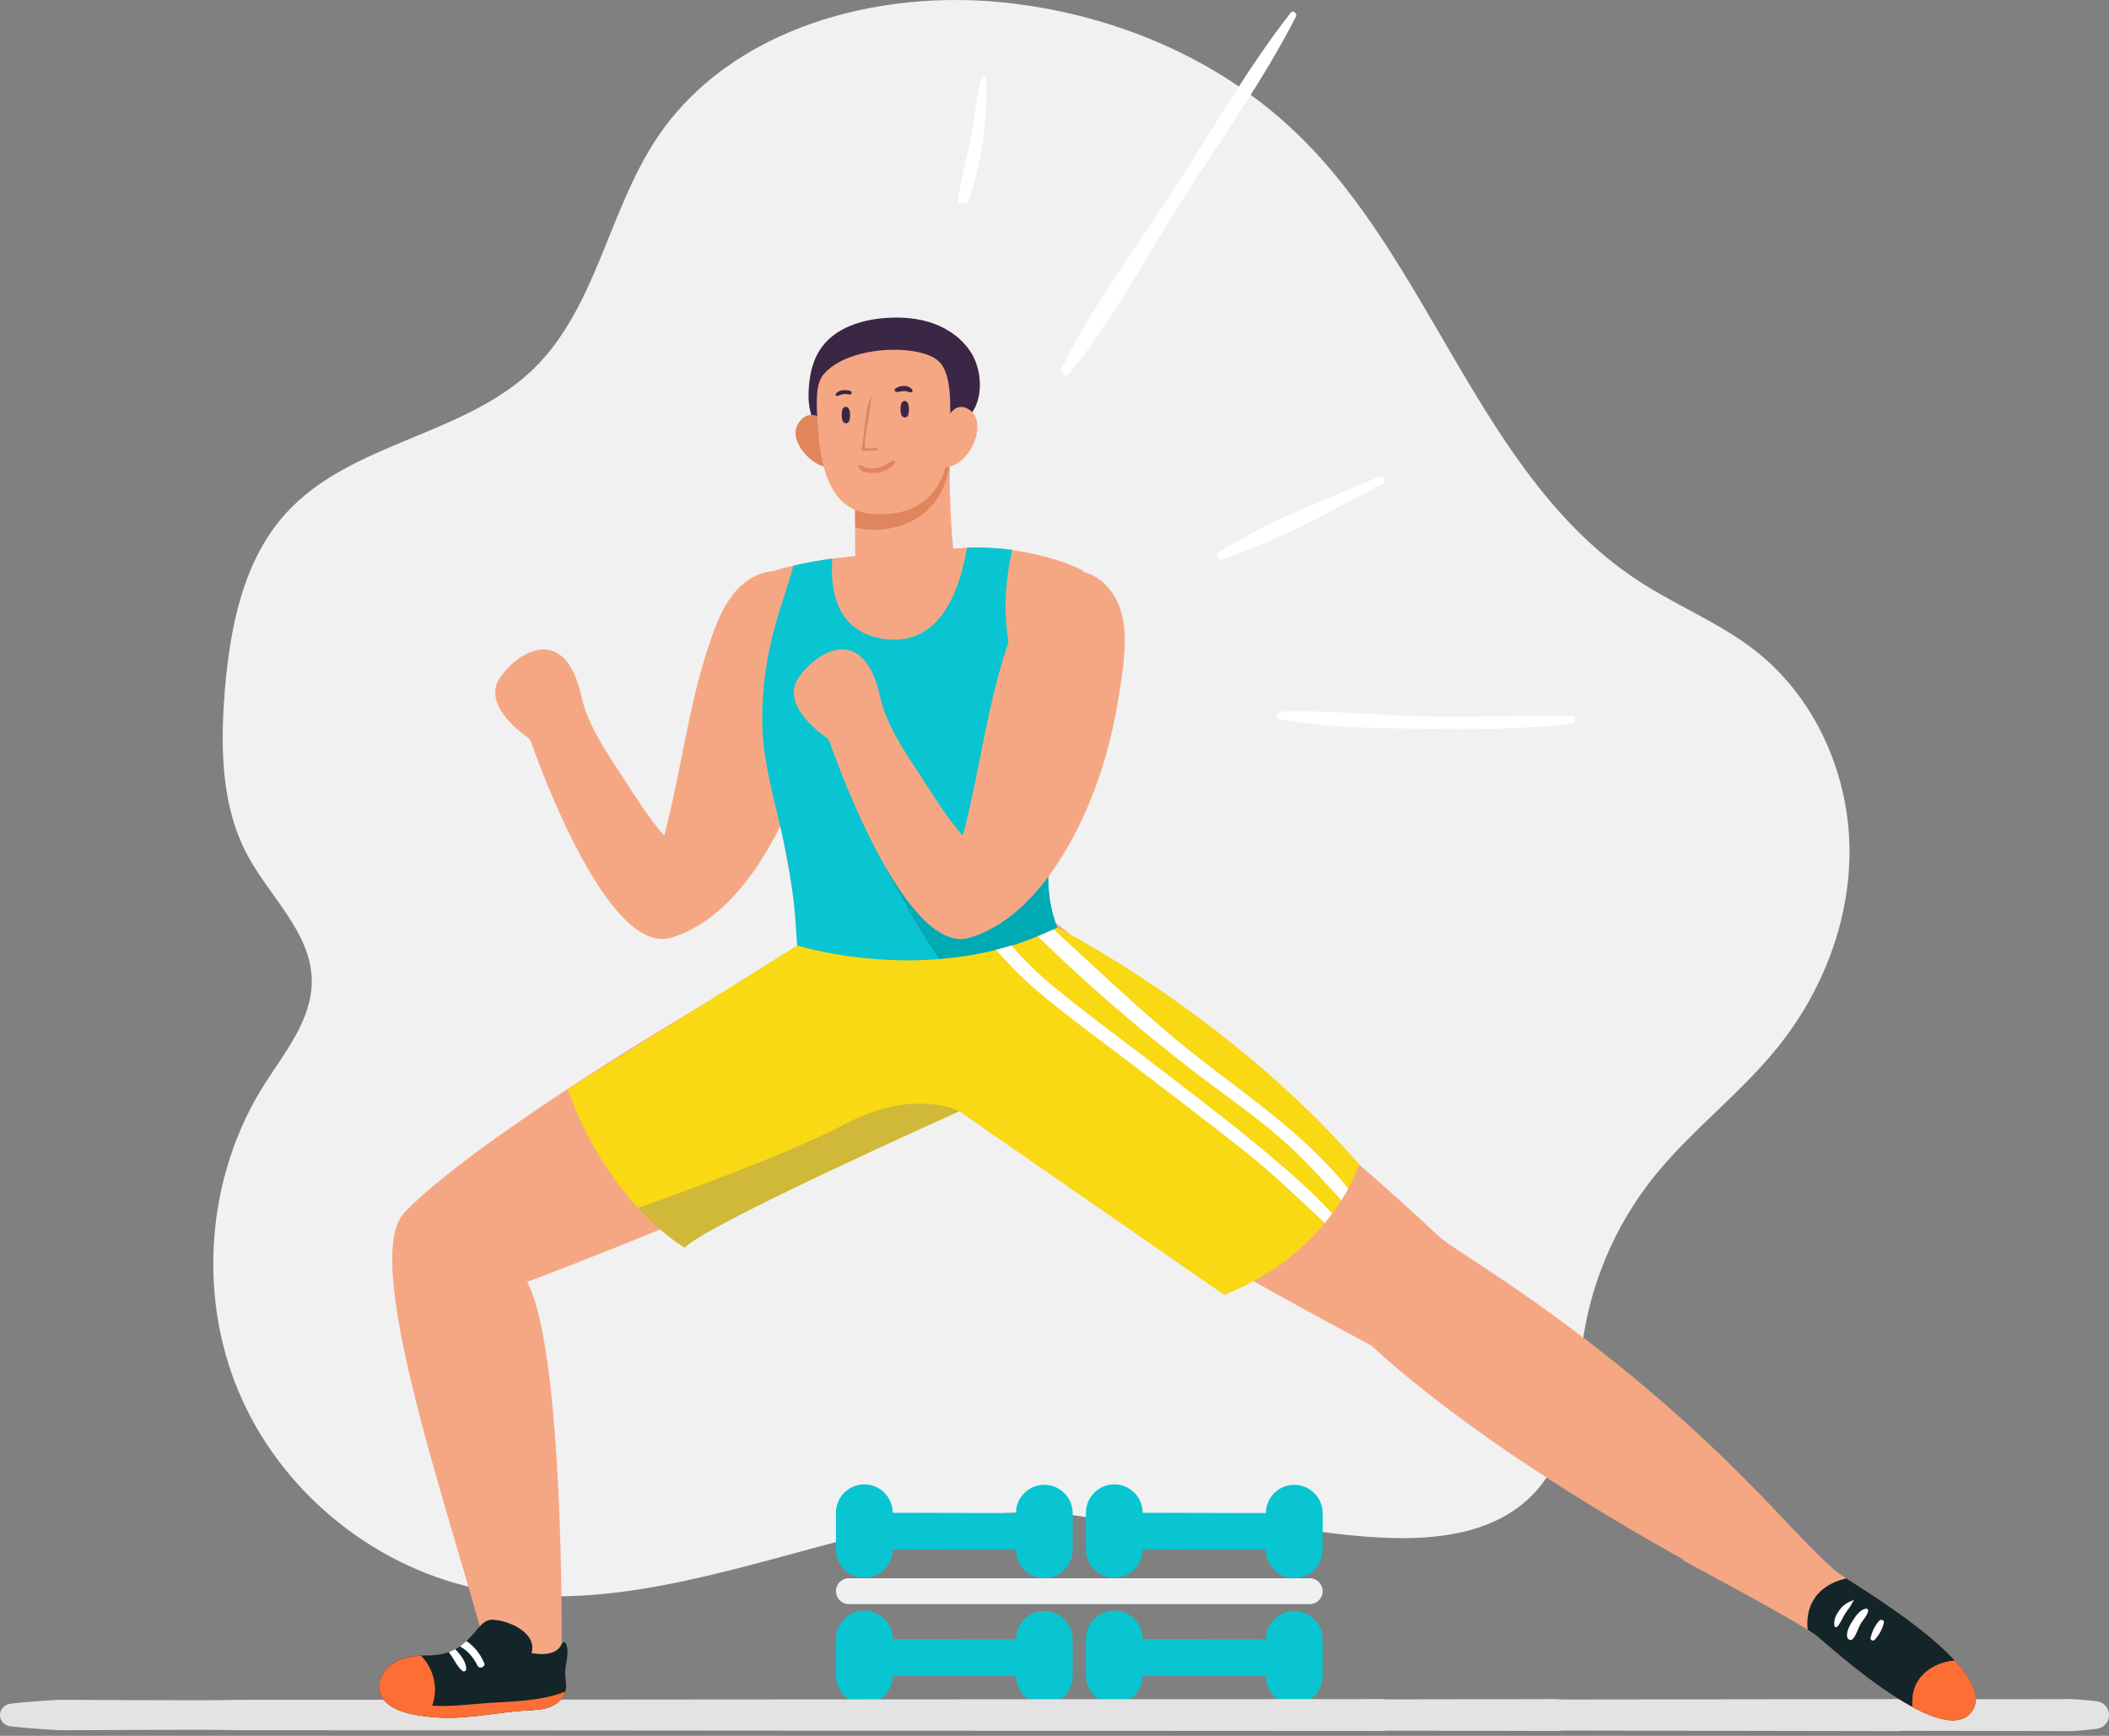
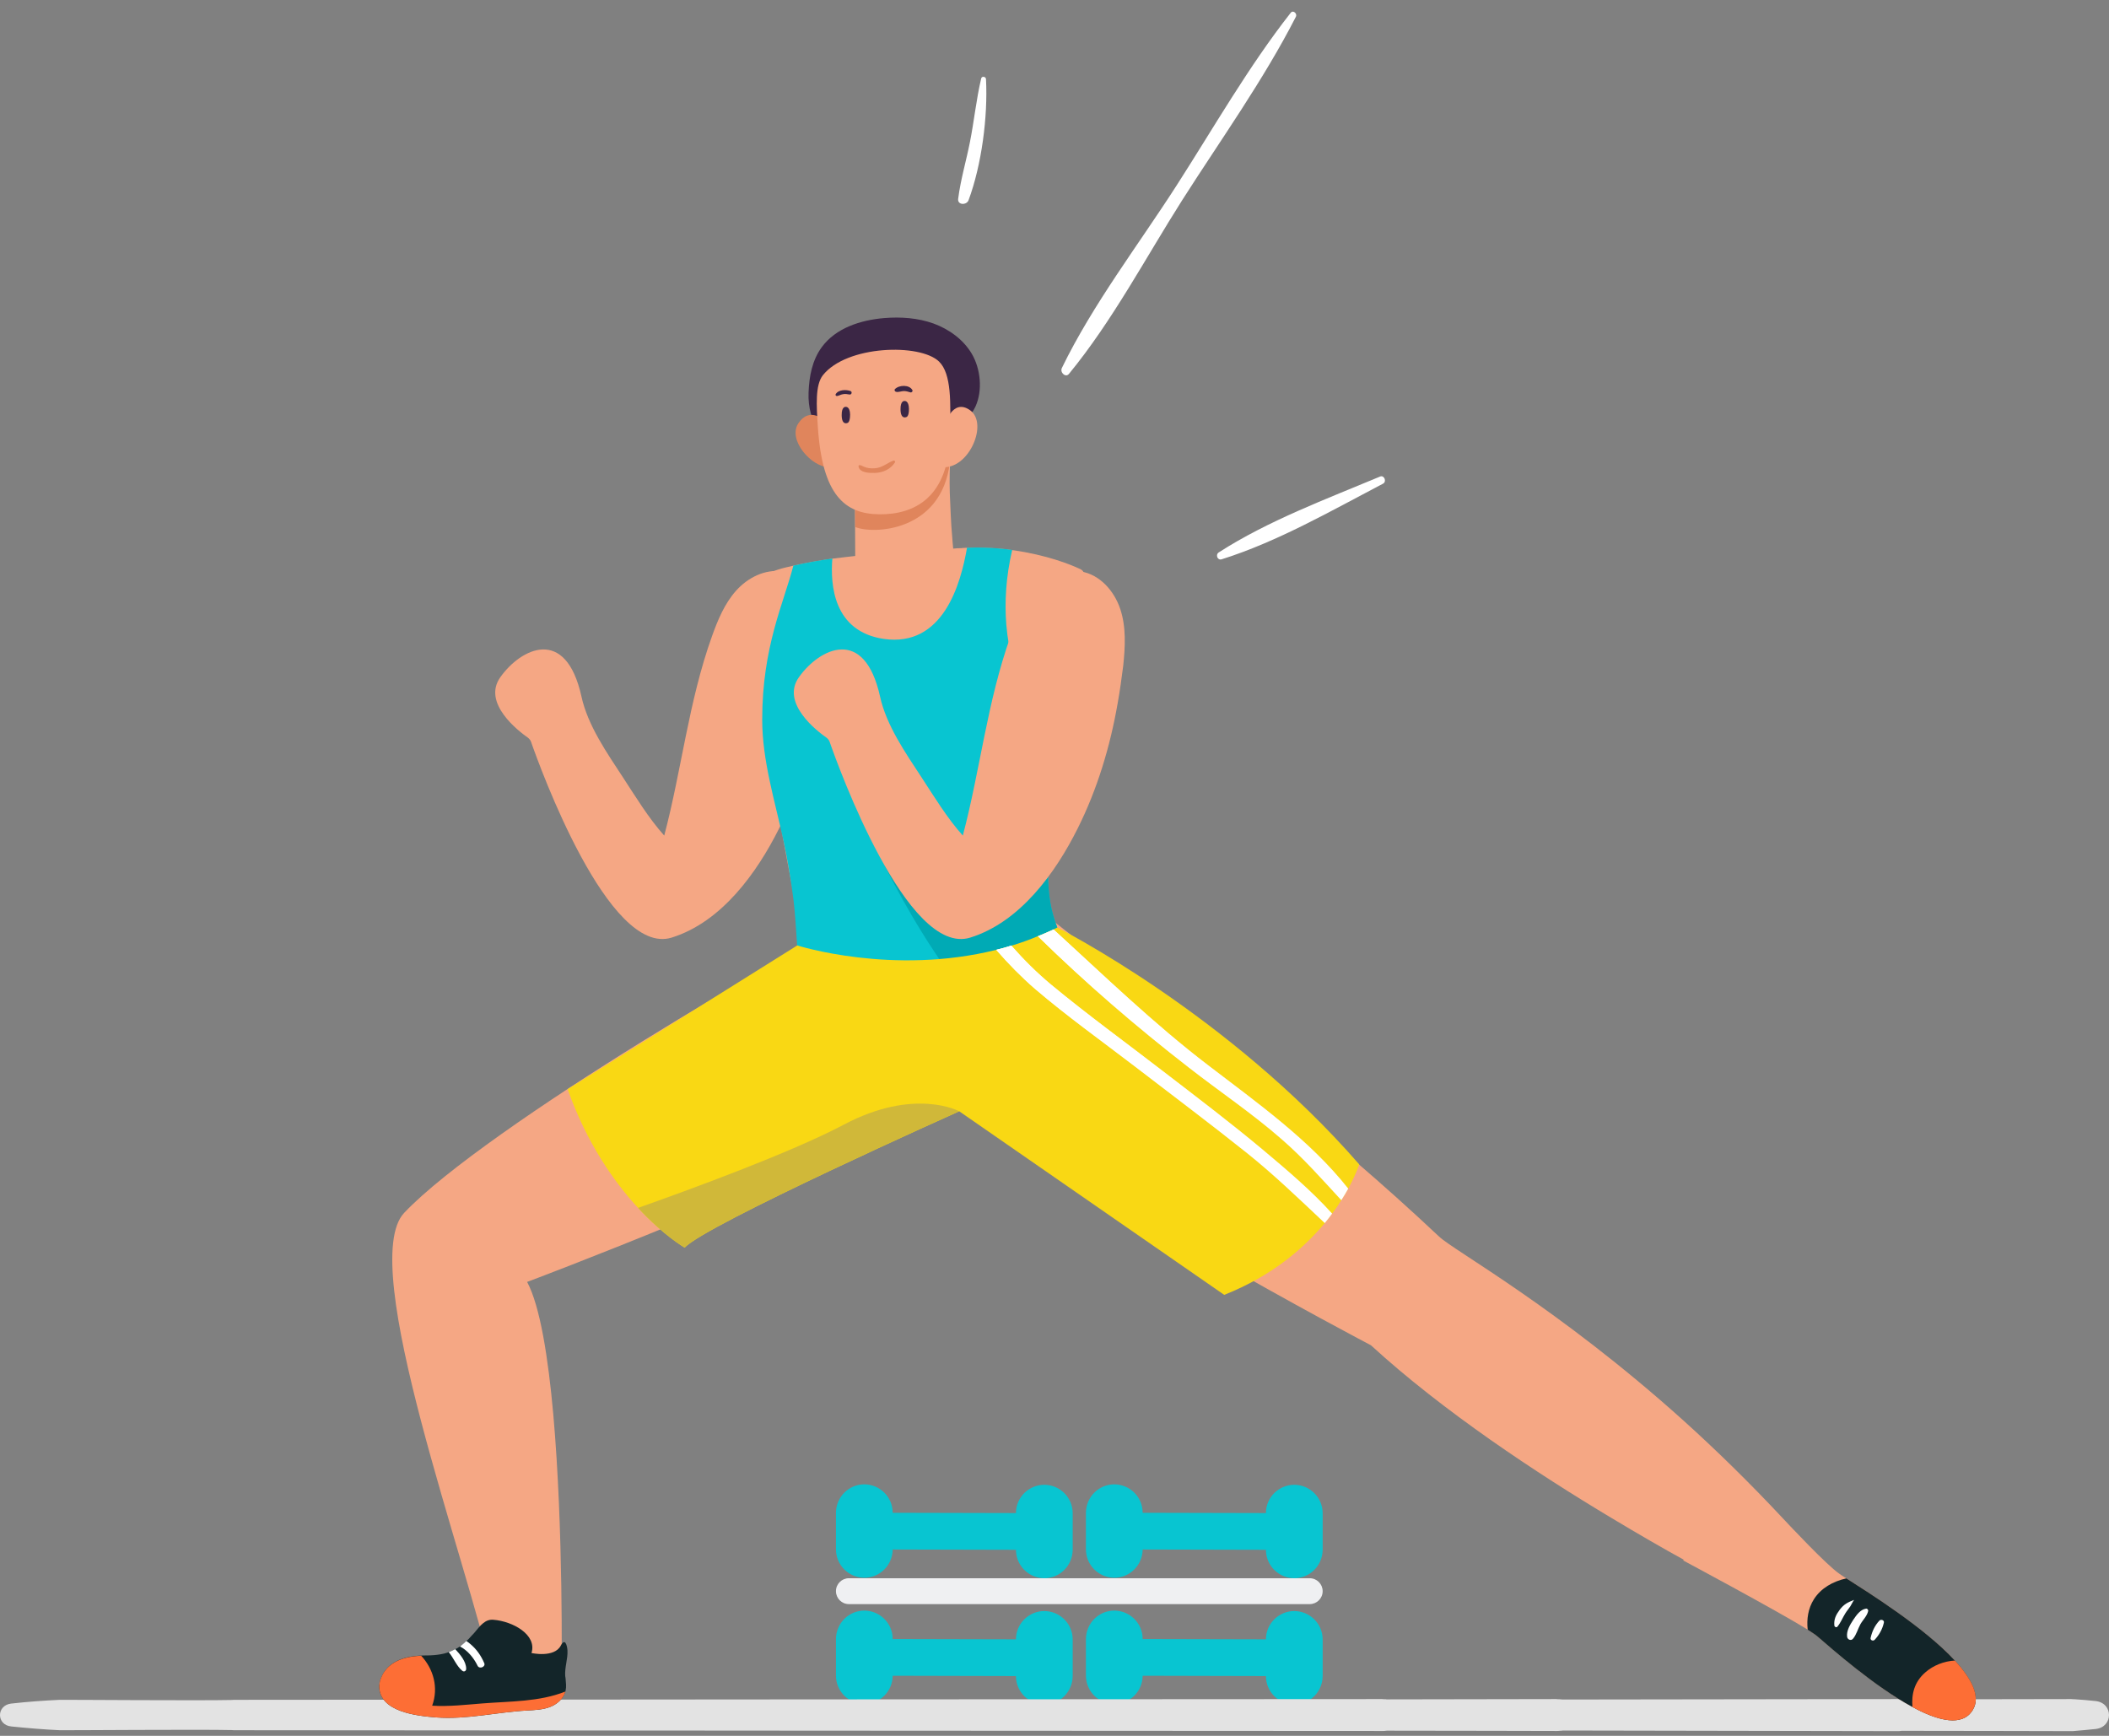
<svg xmlns="http://www.w3.org/2000/svg" width="424" height="349" viewBox="0 0 424 349" fill="none">
  <rect x="0" y="0" width="424" height="349" fill="#808080" stroke="none" />
-   <path d="M265.941 308.028C281.221 310.024 299.314 311.023 309.268 299.283C316.863 290.297 316.56 277.348 318.86 265.82C320.978 255.291 325.637 245.246 332.324 236.835C339.797 227.425 349.63 220.133 357.194 210.814C366.544 199.317 372.201 184.612 371.808 169.787C371.415 154.961 364.728 140.196 353.11 130.998C345.969 125.34 337.316 121.921 329.661 116.959C297.438 96.082 287.998 52.574 260.072 26.221C244.762 11.758 224.4 3.196 203.493 0.684C176.776 -2.553 146.701 5.556 131.906 28.006C122.224 42.71 119.804 62.044 107.157 74.268C93.299 87.641 70.577 88.881 57.567 103.102C48.883 112.602 46.251 126.097 45.192 138.925C44.284 150.181 44.435 162.102 49.791 172.026C54.329 180.437 62.589 187.608 62.68 197.169C62.74 205.065 57.173 211.661 52.968 218.318C41.621 236.411 39.685 260.102 47.975 279.798C56.235 299.495 74.51 314.684 95.387 319.283C118.382 324.305 142.012 317.044 164.734 310.932C187.457 304.82 212.358 300.01 233.9 309.45C244.913 305.758 254.414 306.515 265.941 308.028Z" fill="#F1F1F1" />
  <path d="M254.504 304.215L229.724 304.155C229.724 301.008 227.183 298.467 224.036 298.437C220.89 298.437 218.348 300.978 218.318 304.125V311.507C218.318 314.654 220.859 317.195 224.006 317.226C227.153 317.226 229.694 314.684 229.724 311.537L254.504 311.598C254.504 314.745 257.046 317.286 260.192 317.316C263.339 317.316 265.881 314.775 265.911 311.628V304.246C265.911 301.099 263.369 298.558 260.223 298.527C257.076 298.527 254.504 301.069 254.504 304.215Z" fill="#08C5D1" />
  <path d="M204.249 304.215L179.469 304.155C179.469 301.008 176.928 298.467 173.781 298.436C170.635 298.436 168.093 300.978 168.063 304.124V311.507C168.063 314.654 170.604 317.195 173.751 317.225C176.898 317.225 179.439 314.684 179.469 311.537L204.249 311.598C204.249 314.744 206.791 317.286 209.937 317.316C213.084 317.316 215.626 314.775 215.656 311.628V304.245C215.656 301.099 213.114 298.557 209.968 298.527C206.821 298.527 204.249 301.069 204.249 304.215Z" fill="#08C5D1" />
  <path d="M254.505 329.6L229.725 329.54C229.725 326.393 227.183 323.852 224.036 323.821C220.89 323.821 218.348 326.363 218.318 329.509V336.892C218.318 340.039 220.86 342.58 224.006 342.61C227.153 342.61 229.694 340.069 229.725 336.922L254.505 336.983C254.505 340.129 257.046 342.671 260.193 342.701C263.339 342.701 265.881 340.16 265.911 337.013V329.63C265.911 326.484 263.37 323.942 260.223 323.912C257.076 323.912 254.505 326.454 254.505 329.6Z" fill="#08C5D1" />
  <path d="M204.249 329.6L179.469 329.54C179.469 326.393 176.928 323.852 173.781 323.821C170.635 323.821 168.093 326.363 168.063 329.509V336.892C168.063 340.039 170.604 342.58 173.751 342.61C176.898 342.61 179.439 340.069 179.469 336.922L204.249 336.983C204.249 340.129 206.791 342.671 209.937 342.701C213.084 342.701 215.626 340.16 215.656 337.013V329.63C215.656 326.484 213.114 323.942 209.968 323.912C206.821 323.912 204.249 326.454 204.249 329.6Z" fill="#08C5D1" />
  <path d="M170.664 322.52H263.309C264.731 322.52 265.911 321.37 265.911 319.918C265.911 318.496 264.761 317.316 263.309 317.316H170.664C169.242 317.316 168.062 318.466 168.062 319.918C168.062 321.34 169.212 322.52 170.664 322.52Z" fill="#EFF0F2" />
  <path d="M2.228 342.52C5.465 342.157 8.703 341.914 12.001 341.763C12.908 341.733 40.502 341.945 46.614 341.793C46.735 341.793 46.856 341.763 46.977 341.763C47.885 341.733 277.893 341.612 277.893 341.612C278.104 341.642 278.286 341.642 278.498 341.642C278.588 341.642 278.679 341.642 278.74 341.672C289.057 341.642 312.869 341.612 312.869 341.612C313.081 341.642 313.262 341.642 313.474 341.642C313.716 341.672 313.958 341.672 314.2 341.703C319.132 341.703 381.46 341.612 381.46 341.612C381.671 341.642 381.853 341.642 382.065 341.642C382.156 341.642 382.246 341.672 382.307 341.672C392.624 341.642 416.436 341.612 416.436 341.612C416.648 341.642 416.829 341.642 417.041 341.642C418.463 341.733 419.885 341.854 421.277 342.005C424.908 342.368 424.908 347.27 421.277 347.633C419.855 347.784 418.463 347.905 417.041 348.026C416.86 348.057 416.678 348.056 416.496 348.056C416.496 348.056 393.32 347.996 382.337 347.996C382.246 347.996 382.156 348.026 382.065 348.026C381.883 348.057 381.702 348.056 381.52 348.056C381.52 348.056 336.257 347.966 314.261 347.935C314.019 347.966 313.746 347.996 313.504 347.996C313.323 348.026 313.141 348.026 312.96 348.026C312.96 348.026 289.783 347.966 278.8 347.966C278.709 347.966 278.619 347.996 278.528 347.996C278.346 348.026 278.165 348.026 277.983 348.026C277.983 348.026 47.945 347.905 47.007 347.875C46.886 347.875 46.765 347.845 46.644 347.845C40.562 347.693 12.969 347.905 12.031 347.875C8.763 347.724 5.526 347.451 2.288 347.119C-0.737 346.846 -0.768 342.883 2.228 342.52Z" fill="#E3E3E3" />
  <path d="M164.673 141.376C163.161 150.09 160.589 158.652 156.625 166.579C152.178 175.475 145.067 185.399 135.022 188.515C122.345 192.449 108.488 154.114 106.763 149.152C106.642 148.819 106.43 148.547 106.158 148.335C104.252 147.004 96.839 141.346 100.621 136.111C104.736 130.363 113.752 125.794 116.899 140.045C118.17 145.854 122.012 151.361 125.219 156.262C127.791 160.195 130.393 164.492 133.54 168.001C137.049 154.719 138.441 141.043 143.131 127.942C144.311 124.644 145.672 121.346 148.002 118.744C150.332 116.142 153.842 114.357 157.291 114.902C161.073 115.507 163.977 118.805 165.188 122.436C166.398 126.066 166.186 130 165.793 133.812C165.46 136.353 165.127 138.895 164.673 141.376Z" fill="#F5A784" />
  <path d="M195.776 218.953C156.504 238.831 105.976 257.741 105.976 257.741C108.578 262.613 110.211 272.9 111.24 284.428C113.298 307.574 112.904 335.833 112.904 335.833C105.855 340.039 99.017 337.134 99.017 337.134C94.085 314.23 71.574 254.111 81.256 243.854C97.383 226.789 161.98 188.727 173.477 184.763C181.405 182.071 189.664 181.284 194.778 186.397C196.926 188.545 198.56 191.783 199.346 196.351C199.437 196.926 199.528 197.471 199.589 198.046C201.162 213.537 213.839 209.816 195.776 218.953Z" fill="#F5A784" />
  <path d="M396.619 343.79C401.188 336.136 378.132 321.794 371.204 317.347C370.568 316.953 370.114 316.651 369.782 316.409C367.18 314.623 359.797 306.727 358.435 305.274C351.537 297.892 344.82 291.356 338.376 285.547C313.142 262.855 292.326 251.479 289.33 248.635C277.682 237.682 266.82 228.484 257.016 220.799C225.096 195.716 205.369 180.134 205.369 180.134C201.163 178.591 196.504 184.461 193.236 184.098C173.146 182.01 170.695 200.588 190.664 217.955C213.901 238.166 275.624 270.48 275.624 270.48C289.996 283.671 308.966 296.228 324.004 305.214C329.541 308.542 334.533 311.416 338.557 313.625L338.345 313.716C338.345 313.716 356.953 323.67 363.458 327.664C364.396 328.269 365.092 328.723 365.425 329.025C370.296 333.201 391.596 352.141 396.619 343.79Z" fill="#F5A784" />
  <path d="M396.618 343.79C398.252 341.067 396.376 337.527 393.018 333.866C386.876 327.21 375.681 320.221 371.203 317.346C368.48 317.952 366.09 319.313 364.668 321.552C363.518 323.367 363.185 325.546 363.427 327.664C364.365 328.269 365.061 328.723 365.394 329.025C368.238 331.476 376.861 339.101 384.455 343.185C389.75 346.06 394.561 347.209 396.618 343.79Z" fill="#132529" />
  <path d="M368.783 326.817C368.661 325.546 369.115 324.668 369.872 323.64C370.719 322.52 371.506 322.157 372.746 321.673C372.444 322.097 372.262 322.551 371.99 322.974C371.657 323.488 371.264 323.912 370.961 324.426C370.416 325.304 370.084 326.212 369.418 327.028C369.236 327.301 368.813 327.119 368.783 326.817Z" fill="white" />
  <path d="M371.354 329.116C371.172 327.906 371.959 326.635 372.594 325.667C373.23 324.729 373.986 323.609 375.166 323.428C375.408 323.398 375.62 323.67 375.59 323.882C375.378 324.91 374.531 325.667 374.016 326.575C373.502 327.512 373.23 328.662 372.534 329.479C372.14 329.963 371.445 329.661 371.354 329.116Z" fill="white" />
  <path d="M376.075 329.298C376.377 327.997 376.922 326.817 377.829 325.849C378.162 325.485 378.888 325.758 378.737 326.272C378.435 327.573 377.799 328.723 376.891 329.691C376.589 330.024 375.954 329.782 376.075 329.298Z" fill="white" />
  <path d="M396.618 343.791C398.252 341.067 396.376 337.527 393.018 333.866C390.839 333.987 388.661 334.835 387.057 336.257C384.818 338.223 384.274 340.674 384.486 343.216C389.75 346.06 394.561 347.209 396.618 343.791Z" fill="#FD6E35" />
  <path d="M166.883 89.759C173.418 88.7 179.923 87.55 186.398 86.219C190.21 85.432 194.264 85.795 196.11 81.741C197.593 78.504 197.139 74.147 195.384 71.151C193.69 68.277 190.815 66.189 187.669 65.04C184.522 63.92 181.103 63.678 177.775 63.95C173.025 64.344 168.032 65.947 165.218 69.79C163.282 72.422 162.677 75.69 162.556 78.897C162.435 82.104 163.221 84.131 164.462 87.036C164.613 87.399 165.703 90.425 166.459 90.243C166.64 90.213 166.822 89.789 166.883 89.759Z" fill="#3B2645" />
  <path d="M165.733 84.555C165.733 84.555 162.829 81.681 160.529 85.069C158.23 88.458 163.252 93.995 166.671 93.934C166.671 93.934 166.278 85.856 165.733 84.555Z" fill="#E0855C" />
  <path d="M217.925 116.021C216.806 119.894 212.691 133.994 211.36 146.126C211.269 147.095 211.178 147.972 211.118 148.88C210.724 155.173 210.633 185.036 210.633 189.756C210.633 190.149 210.633 190.361 210.633 190.361C189.212 198.621 165.854 195.565 162.889 195.202C162.677 195.172 162.586 195.172 162.586 195.172C162.556 194.93 162.465 194.506 162.314 193.871C161.104 188.213 156.626 165.067 153.207 144.674C153.147 144.371 153.086 144.069 153.056 143.736C151.301 133.207 148.063 126.399 147.579 120.348C147.398 118.109 154.357 114.932 157.867 114.115C158.381 113.994 158.926 113.873 159.44 113.752C162.223 113.117 165.037 112.663 167.276 112.33C168.638 112.149 171.936 111.785 171.936 111.785L171.875 99.683C172.269 99.713 172.692 99.774 173.085 99.774C173.872 99.834 174.659 99.834 175.385 99.774C176.383 99.713 177.321 99.623 178.199 99.471C178.653 99.38 179.076 99.32 179.5 99.199C180.105 99.048 180.68 98.896 181.255 98.715C182.193 98.442 183.1 98.079 183.947 97.716C184.22 97.595 184.462 97.504 184.704 97.353C184.795 97.323 184.855 97.323 184.916 97.263C185.127 97.172 185.309 97.081 185.521 96.96C186.731 96.325 187.76 95.659 188.577 95.023C189.121 94.63 189.575 94.267 189.968 93.965C190.089 93.844 190.15 93.813 190.21 93.753C190.392 93.571 190.574 93.45 190.695 93.299C190.876 93.148 190.997 93.027 191.027 92.966V93.238C190.997 93.45 190.997 93.601 190.967 93.813C190.906 95.81 190.876 98.352 191.027 100.893C191.088 102.618 191.179 104.342 191.269 105.855C191.451 108.457 191.633 110.303 191.633 110.303C192.177 110.242 192.752 110.212 193.327 110.212C193.357 110.182 193.448 110.182 193.508 110.182C193.811 110.152 194.144 110.152 194.446 110.152C196.685 110.061 198.864 110.152 200.891 110.303C201.799 110.363 202.676 110.484 203.523 110.605C210.331 111.543 215.323 113.51 217.29 114.478C217.834 114.751 218.107 115.416 217.925 116.021Z" fill="#F5A784" />
  <path d="M190.966 92.966C189.302 107.035 175.354 107.459 171.935 105.946L171.905 99.653C183.553 100.863 190.966 92.966 190.966 92.966Z" fill="#E0855C" />
  <path d="M165.431 75.448C163.887 77.415 164.129 81.469 164.432 85.947C165.34 99.532 169.818 103.344 176.807 103.405C183.796 103.465 190.755 100.076 190.997 87.399C191.118 81.045 191.33 75.176 188.788 72.695C184.976 69.003 170.211 69.397 165.431 75.448Z" fill="#F5A784" />
  <path d="M189.848 85.674C189.848 85.674 191.391 79.865 195.052 82.497C198.683 85.13 194.901 94.055 189.757 93.934C189.757 93.965 188.426 87.762 189.848 85.674Z" fill="#F5A784" />
  <path d="M170.362 85.039C170.362 85.039 169.243 85.584 169.213 83.496C169.182 81.62 170.06 81.802 170.06 81.802C170.06 81.802 170.877 81.711 170.907 83.345C170.907 85.009 170.362 85.039 170.362 85.039Z" fill="#3B2645" />
  <path d="M182.193 83.859C182.193 83.859 181.074 84.403 181.043 82.316C181.013 80.44 181.891 80.621 181.891 80.621C181.891 80.621 182.707 80.531 182.738 82.165C182.768 83.829 182.193 83.859 182.193 83.859Z" fill="#3B2645" />
-   <path d="M176.202 90.031C175.597 90.001 174.266 90.485 173.933 89.88C173.661 89.366 174.296 86.128 174.357 85.584C174.659 83.587 175.022 82.225 175.174 79.865C175.174 79.774 174.992 79.714 174.962 79.835C173.903 83.072 173.782 86.945 173.267 90.334C173.237 90.515 173.388 90.697 173.57 90.667C174.447 90.576 175.295 90.667 176.172 90.576C176.475 90.546 176.535 90.061 176.202 90.031Z" fill="#E0855C" />
  <path d="M170.997 78.624C170.12 78.292 168.547 78.322 168.002 79.26C167.911 79.441 168.093 79.653 168.274 79.623C168.698 79.562 169.031 79.32 169.454 79.26C169.908 79.169 170.332 79.23 170.786 79.32C171.209 79.411 171.391 78.776 170.997 78.624Z" fill="#3B2645" />
  <path d="M183.434 78.443C182.829 77.293 180.741 77.384 179.924 78.231C179.742 78.413 179.894 78.715 180.136 78.776C180.68 78.897 181.195 78.624 181.739 78.624C182.223 78.624 182.617 78.776 183.071 78.897C183.313 78.927 183.555 78.655 183.434 78.443Z" fill="#3B2645" />
  <path d="M179.62 92.603C178.259 93.117 177.442 94.025 175.899 94.146C175.112 94.207 174.355 94.146 173.629 93.813C173.206 93.632 173.236 93.571 172.812 93.511C172.661 93.511 172.57 93.662 172.601 93.783C172.812 95.114 174.9 95.114 175.899 95.084C177.502 95.023 179.015 94.388 179.923 92.966C180.044 92.815 179.832 92.512 179.62 92.603Z" fill="#E0855C" />
  <path d="M153.237 144.674C153.237 152.934 155.778 160.982 157.503 168.97C158.35 172.933 159.016 176.897 159.53 180.951C159.893 184.007 160.044 187.033 160.256 190.089C160.286 190.694 160.317 191.268 160.498 191.813C161.648 194.99 168.335 195.474 171.179 195.625C177.532 195.928 184.068 195.928 190.391 195.051C198.44 193.931 206.155 191.45 212.569 186.488C212.236 185.671 211.964 184.854 211.752 184.068C210.421 179.469 210.724 175.112 210.754 170.059C210.784 168.001 210.784 165.944 210.845 163.947C210.905 157.291 210.996 151.33 211.147 148.94C207.879 144.523 203.22 136.535 202.312 125.582C201.949 121.074 202.222 116.051 203.492 110.575C202.645 110.454 201.768 110.333 200.86 110.272C198.833 110.091 196.654 110.03 194.415 110.121C193.145 117.443 189.605 130.181 177.653 128.456C167.548 126.944 166.912 117.594 167.336 112.3C165.097 112.602 162.283 113.086 159.5 113.722C157.594 121.195 153.237 129.969 153.237 144.674Z" fill="#08C5D1" />
  <path d="M76.234 338.949C76.174 344.214 83.889 345.001 87.671 345.303C93.995 345.757 99.774 344.244 105.976 343.911C107.519 343.821 109.093 343.76 110.545 343.216C111.967 342.671 113.238 341.582 113.661 340.099C113.692 339.948 113.722 339.887 113.722 339.827C113.873 339.131 113.782 338.435 113.722 337.679C113.692 337.437 113.692 337.195 113.631 336.983C113.51 335.198 114.176 333.534 114.085 331.839C114.024 330.841 113.601 329.237 112.754 330.841C111.453 333.382 106.854 332.354 106.854 332.354C108.003 328.662 103.072 325.969 99.199 325.667C97.565 325.516 96.597 326.786 95.326 328.329C94.963 328.693 94.6 329.116 94.207 329.54C94.146 329.57 94.116 329.63 94.055 329.691C94.025 329.721 93.965 329.752 93.934 329.782C93.874 329.842 93.844 329.873 93.783 329.933C93.481 330.236 93.148 330.538 92.785 330.81C92.694 330.901 92.603 330.962 92.512 331.022C92.361 331.113 92.3 331.143 92.24 331.174C92.028 331.325 91.786 331.476 91.544 331.567C91.181 331.779 90.788 331.96 90.334 332.112C90.122 332.202 90.061 332.202 89.971 332.263C89.547 332.414 89.124 332.505 88.639 332.596C87.792 332.747 86.824 332.838 85.765 332.838C85.402 332.838 85.039 332.838 84.706 332.868C80.501 333.019 78.352 334.532 77.324 336.045C77.112 336.287 76.991 336.589 76.87 336.801C76.628 337.285 76.477 337.709 76.386 338.072C76.356 338.193 76.325 338.314 76.325 338.405C76.295 338.496 76.295 338.617 76.295 338.677C76.265 338.859 76.234 338.949 76.234 338.949Z" fill="#132529" />
  <path d="M92.936 335.924C91.786 334.986 91.181 333.322 90.213 332.172C90.757 331.96 91.15 331.779 91.514 331.567C92.512 332.626 93.722 334.078 93.722 335.5C93.753 335.954 93.299 336.226 92.936 335.924Z" fill="white" />
  <path d="M76.235 338.949C76.174 344.214 83.889 345.001 87.672 345.303C93.995 345.757 99.774 344.244 105.977 343.912C107.52 343.821 109.093 343.76 110.545 343.216C111.967 342.671 113.268 341.582 113.662 340.099C108.397 342.187 102.648 342.036 96.96 342.489C93.874 342.732 90.243 343.155 86.885 342.943C88.216 339.282 87.127 335.531 84.676 332.898C80.471 333.049 78.322 334.562 77.294 336.075C77.082 336.317 76.961 336.62 76.84 336.832C76.598 337.316 76.447 337.739 76.356 338.102C76.356 338.223 76.326 338.314 76.295 338.435C76.265 338.526 76.265 338.647 76.265 338.707C76.265 338.859 76.235 338.949 76.235 338.949Z" fill="#FD6E35" />
  <path d="M92.481 331.053C92.814 331.204 93.147 331.416 93.449 331.658C94.569 332.535 95.416 333.685 96.021 334.925C96.384 335.652 97.685 335.137 97.352 334.381C96.687 332.838 95.779 331.537 94.478 330.478C94.266 330.296 94.024 330.115 93.752 329.933C93.449 330.236 93.116 330.538 92.753 330.811C92.693 330.901 92.602 330.962 92.481 331.053Z" fill="white" />
  <path d="M177.653 173.599C177.896 174.022 182.979 184.703 190.391 195.051C198.44 193.931 206.155 191.45 212.569 186.488C212.236 185.671 211.964 184.854 211.752 184.068C210.421 179.469 210.724 175.112 210.754 170.059C210.784 168.001 210.784 165.944 210.845 163.947L205.398 175.233L177.653 173.599Z" fill="#00AAB5" />
  <path d="M224.702 141.376C223.19 150.09 220.618 158.652 216.654 166.579C212.207 175.475 205.096 185.399 195.051 188.515C182.374 192.449 168.517 154.114 166.792 149.152C166.671 148.819 166.459 148.547 166.187 148.335C164.281 147.004 156.868 141.346 160.65 136.111C164.765 130.363 173.781 125.794 176.928 140.045C178.199 145.854 182.041 151.361 185.248 156.262C187.82 160.195 190.422 164.492 193.569 168.001C197.078 154.719 198.47 141.043 203.16 127.942C204.34 124.644 205.701 121.346 208.031 118.744C210.361 116.142 213.871 114.357 217.32 114.902C221.102 115.507 224.007 118.805 225.217 122.436C226.427 126.066 226.215 130 225.822 133.812C225.489 136.353 225.156 138.895 224.702 141.376Z" fill="#F5A784" />
  <path d="M114.116 218.983C118.019 229.997 123.586 237.773 128.276 242.856C133.45 248.453 137.655 250.843 137.655 250.843C141.71 246.305 192.843 223.431 192.843 223.431L246.124 260.344C255.746 256.531 262.16 250.934 266.335 245.911C266.88 245.246 267.364 244.641 267.818 244.005C268.544 243.067 269.149 242.129 269.694 241.252C270.238 240.435 270.692 239.618 271.085 238.922C272.659 236.018 273.264 234.112 273.264 234.112C246.911 203.795 212.57 186.488 212.57 186.488C212.328 186.609 212.086 186.73 211.844 186.851C210.785 187.335 209.756 187.789 208.697 188.213C206.912 188.969 205.097 189.605 203.311 190.149C202.313 190.452 201.284 190.724 200.316 190.966C179.409 196.2 160.287 190.089 160.287 190.089L114.116 218.983Z" fill="#F9D814" />
  <path d="M128.275 242.856C133.449 248.453 137.654 250.843 137.654 250.843C141.709 246.305 192.842 223.431 192.842 223.431C192.842 223.431 183.916 218.56 169.635 226.124C158.894 231.812 138.048 239.406 128.275 242.856Z" fill="#D0B839" />
  <path d="M208.667 188.243C218.258 197.653 228.545 206.518 239.074 214.687C245.247 219.498 251.782 223.885 257.682 229.059C262.039 232.841 265.791 237.107 269.663 241.312C270.208 240.495 270.662 239.679 271.055 238.983C263.34 229.21 252.629 221.646 242.917 214.203C231.904 205.792 222.01 196.2 211.813 186.881C210.755 187.365 209.726 187.819 208.667 188.243Z" fill="white" />
  <path d="M208.667 188.243C218.258 197.653 228.545 206.518 239.074 214.687C245.247 219.498 251.782 223.885 257.682 229.059C262.039 232.841 265.791 237.107 269.663 241.312C270.208 240.495 270.662 239.679 271.055 238.983C263.34 229.21 252.629 221.646 242.917 214.203C231.904 205.792 222.01 196.2 211.813 186.881C210.755 187.365 209.726 187.819 208.667 188.243Z" fill="url(#paint0_linear)" />
  <path d="M200.285 190.966C202.705 193.75 205.277 196.382 208.061 198.802C214.535 204.339 221.494 209.301 228.241 214.475C235.745 220.254 243.339 225.942 250.752 231.873C256.259 236.29 261.251 241.131 266.334 245.911C266.879 245.246 267.363 244.641 267.817 244.005C263.581 239.316 258.619 235.14 253.899 231.177C247.424 225.761 240.707 220.678 234.02 215.534C226.456 209.695 218.68 204.067 211.298 197.955C208.393 195.535 205.791 192.933 203.31 190.119C202.282 190.452 201.253 190.754 200.285 190.966Z" fill="white" />
  <path d="M200.285 190.966C202.705 193.75 205.277 196.382 208.061 198.802C214.535 204.339 221.494 209.301 228.241 214.475C235.745 220.254 243.339 225.942 250.752 231.873C256.259 236.29 261.251 241.131 266.334 245.911C266.879 245.246 267.363 244.641 267.817 244.005C263.581 239.316 258.619 235.14 253.899 231.177C247.424 225.761 240.707 220.678 234.02 215.534C226.456 209.695 218.68 204.067 211.298 197.955C208.393 195.535 205.791 192.933 203.31 190.119C202.282 190.452 201.253 190.754 200.285 190.966Z" fill="url(#paint1_linear)" />
-   <path d="M257.41 143.07C267.122 142.737 276.955 143.857 286.667 144.038C296.44 144.22 306.213 143.796 315.955 144.008C316.954 144.038 316.893 145.4 315.955 145.491C305.941 146.701 295.744 146.671 285.669 146.519C276.229 146.368 266.456 146.398 257.168 144.553C256.351 144.371 256.593 143.1 257.41 143.07Z" fill="white" />
  <path d="M245.034 111.059C254.958 104.675 266.637 100.349 277.468 95.81C278.285 95.477 278.83 96.809 278.073 97.232C267.665 102.678 256.864 108.911 245.608 112.451C244.761 112.723 244.307 111.513 245.034 111.059Z" fill="white" />
  <path d="M213.477 73.995C219.71 61.167 228.847 49.276 236.562 37.264C244.005 25.676 250.995 13.392 259.497 2.56C259.981 1.955 260.858 2.742 260.525 3.377C253.99 16.145 245.397 28.127 237.682 40.229C230.33 51.818 223.643 64.525 214.929 75.145C214.263 76.022 213.053 74.903 213.477 73.995Z" fill="white" />
  <path d="M194.991 28.611C195.838 24.345 196.262 20.018 197.26 15.782C197.381 15.238 198.198 15.389 198.228 15.903C198.622 23.467 197.351 33.18 194.719 40.26C194.325 41.288 192.48 41.258 192.631 39.987C193.115 36.145 194.234 32.423 194.991 28.611Z" fill="white" />
  <defs>
    <linearGradient id="paint0_linear" x1="239.861" y1="186.881" x2="239.861" y2="241.312" gradientUnits="userSpaceOnUse">
      <stop stop-color="white" />
      <stop offset="1" stop-color="white" stop-opacity="0" />
    </linearGradient>
    <linearGradient id="paint1_linear" x1="234.051" y1="190.119" x2="234.051" y2="245.911" gradientUnits="userSpaceOnUse">
      <stop stop-color="white" />
      <stop offset="1" stop-color="white" stop-opacity="0" />
    </linearGradient>
  </defs>
</svg>